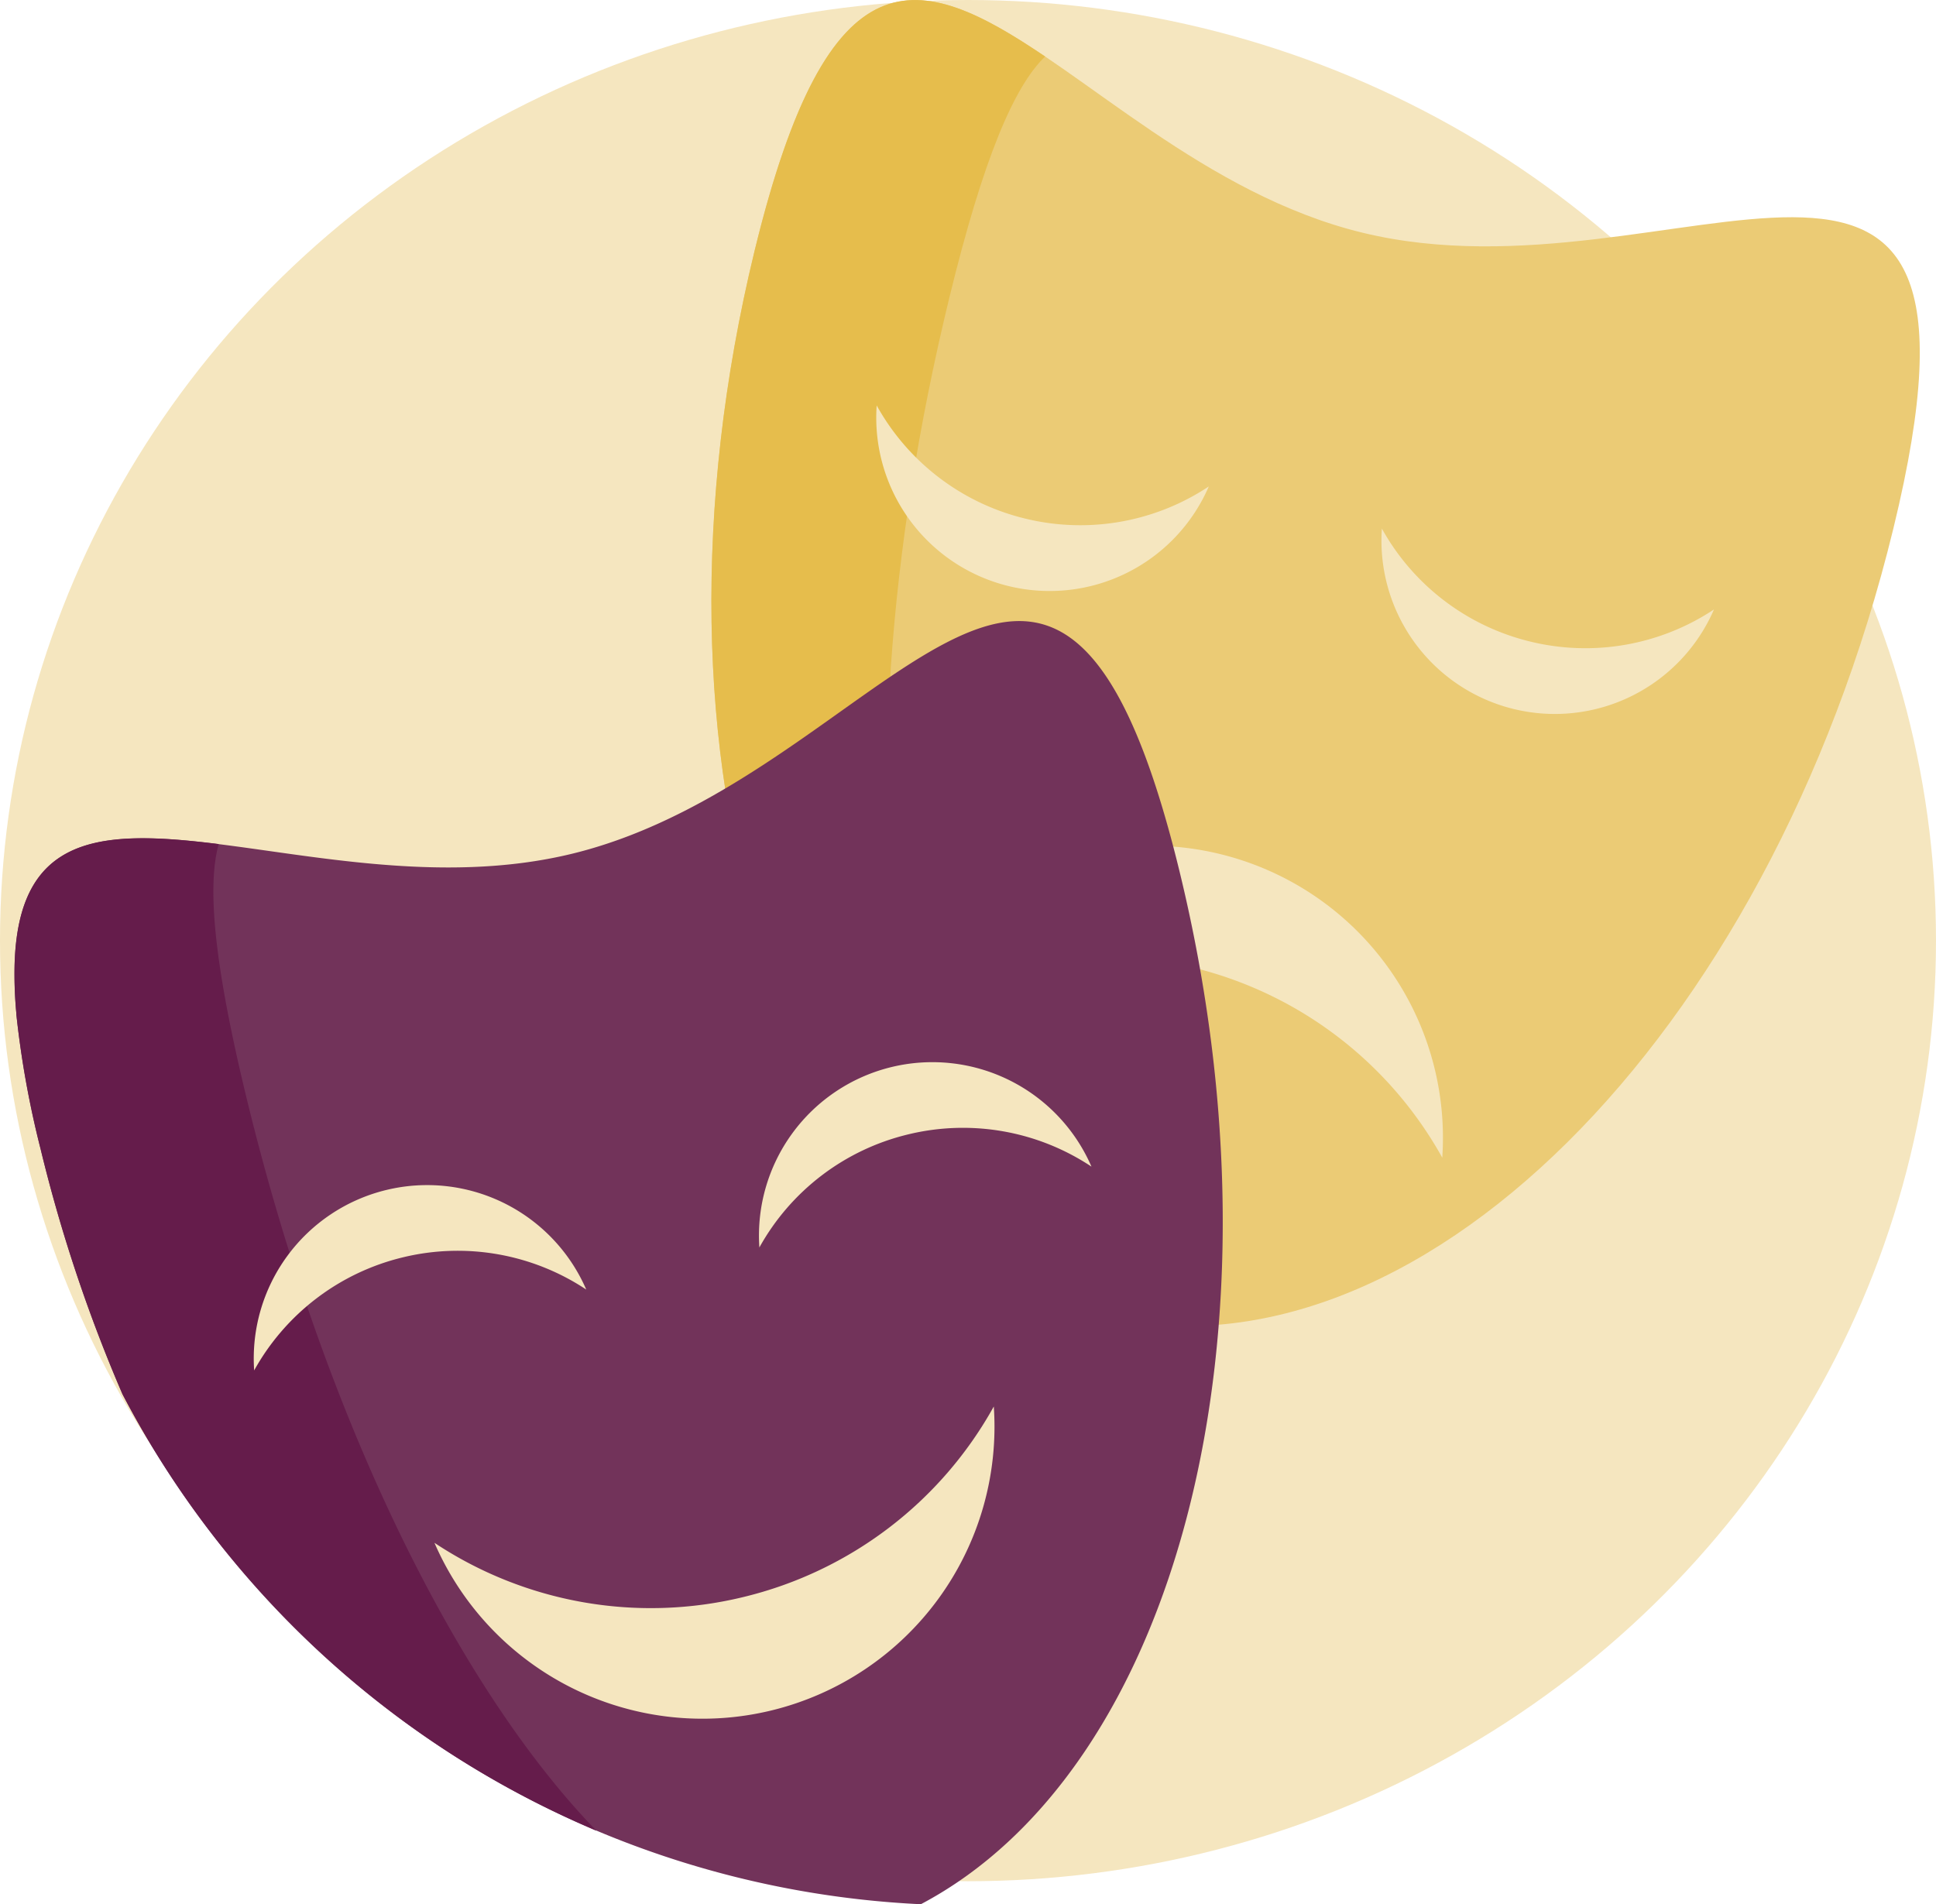
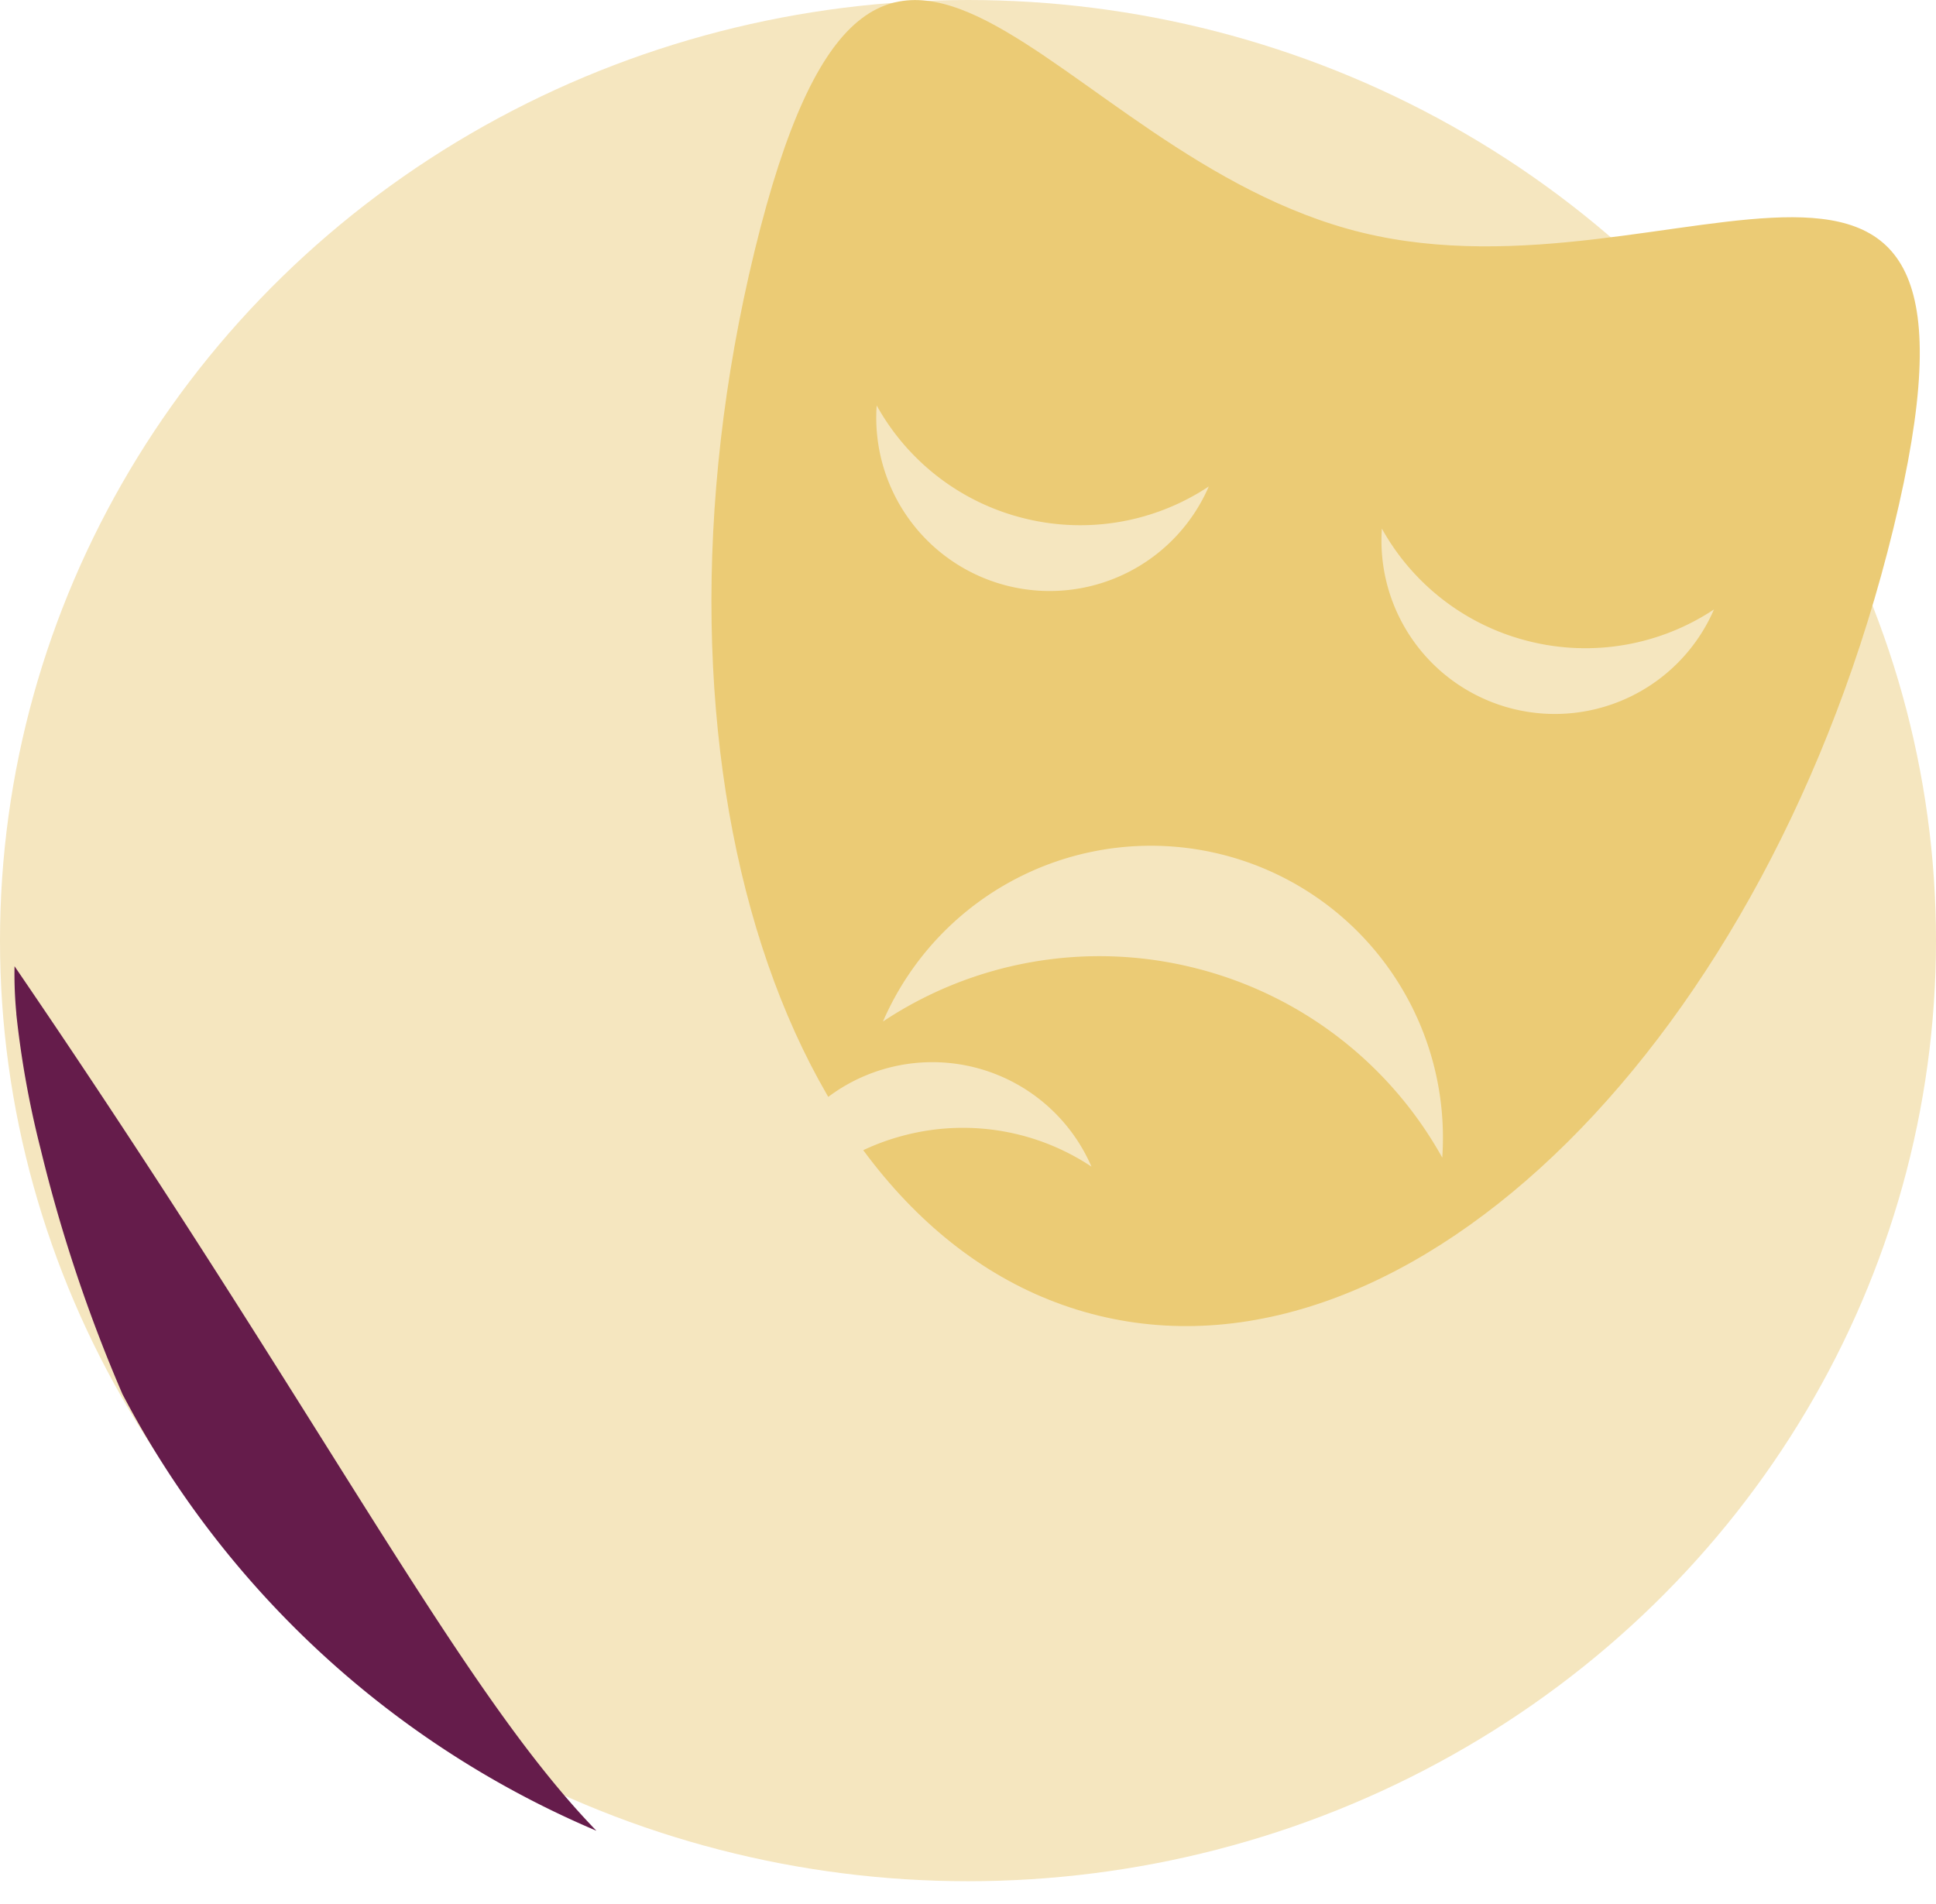
<svg xmlns="http://www.w3.org/2000/svg" width="71" height="69.844" viewBox="0 0 71 69.844">
  <ellipse cx="35.5" cy="34.5" rx="35.5" ry="34.5" fill="#f5e6bf" />
  <path d="M351.088,54.256C346.521,73.019,352.165,90.5,363.7,93.313s24.587-10.127,29.154-28.888-7.949-8.026-19.483-10.834S355.657,35.5,351.088,54.256Z" transform="translate(-323.413 -45.058)" fill="#ebcb75" />
-   <path d="M363.7,93.309c-11.537-2.809-17.181-20.294-12.614-39.057,2.718-11.163,6.006-10.273,10.655-7.125-1.138,1.092-2.268,3.736-3.517,8.864C353.659,74.752,356.11,91.455,363.7,93.309Z" transform="translate(-323.413 -45.053)" fill="#e6bd4c" />
  <path d="M399.243,158.149a8.516,8.516,0,0,0,6.737-1.178A6.359,6.359,0,0,1,393.8,154,8.517,8.517,0,0,0,399.243,158.149Z" transform="translate(-361.649 -139.129)" fill="#f5e6bf" />
  <path d="M534.986,191.234a8.524,8.524,0,0,0,6.737-1.179,6.359,6.359,0,0,1-12.18-2.965A8.518,8.518,0,0,0,534.986,191.234Z" transform="translate(-478.865 -167.702)" fill="#f5e6bf" />
  <path d="M406.927,276.752a14.344,14.344,0,0,0-11.347,1.986,10.711,10.711,0,0,1,20.512,4.993A14.354,14.354,0,0,0,406.927,276.752Z" transform="translate(-363.199 -241.27)" fill="#f5e6bf" />
-   <path d="M195.481,259.011A34.9,34.9,0,0,1,166.2,240.3h0a55.781,55.781,0,0,1-3-8.985,35.136,35.136,0,0,1-.891-4.947v-.048a15.229,15.229,0,0,1-.064-1.71.04.04,0,0,1,0-.018c.221-9.056,10.683-1.735,20.444-4.111,11.534-2.808,17.716-18.1,22.283.666C209.1,238.119,204.867,254.052,195.481,259.011Z" transform="translate(-161.71 -189.167)" fill="#72335a" />
-   <path d="M183.565,306.706a35.079,35.079,0,0,1-17.383-16.018,55.789,55.789,0,0,1-3-8.986,35.138,35.138,0,0,1-.891-4.947.223.223,0,0,0,0-.03,15.251,15.251,0,0,1-.066-1.728c.111-4.867,3.171-5.022,7.488-4.481-.429,1.525-.182,4.368,1.029,9.346C173.609,291.662,178.5,301.482,183.565,306.706Z" transform="translate(-161.692 -239.557)" fill="#651c4b" />
-   <path d="M231.986,366.159a8.524,8.524,0,0,1,6.737,1.179,6.359,6.359,0,0,0-12.179,2.965A8.521,8.521,0,0,1,231.986,366.159Z" transform="translate(-217.223 -320.039)" fill="#f5e6bf" />
+   <path d="M183.565,306.706a35.079,35.079,0,0,1-17.383-16.018,55.789,55.789,0,0,1-3-8.986,35.138,35.138,0,0,1-.891-4.947.223.223,0,0,0,0-.03,15.251,15.251,0,0,1-.066-1.728C173.609,291.662,178.5,301.482,183.565,306.706Z" transform="translate(-161.692 -239.557)" fill="#651c4b" />
  <path d="M367.726,333.119a8.513,8.513,0,0,1,6.737,1.179,6.359,6.359,0,0,0-12.179,2.965A8.513,8.513,0,0,1,367.726,333.119Z" transform="translate(-334.435 -291.508)" fill="#f5e6bf" />
-   <path d="M286.427,429.984A14.344,14.344,0,0,1,275.08,428a10.711,10.711,0,0,0,20.513-5A14.35,14.35,0,0,1,286.427,429.984Z" transform="translate(-259.147 -371.412)" fill="#f5e6bf" />
</svg>